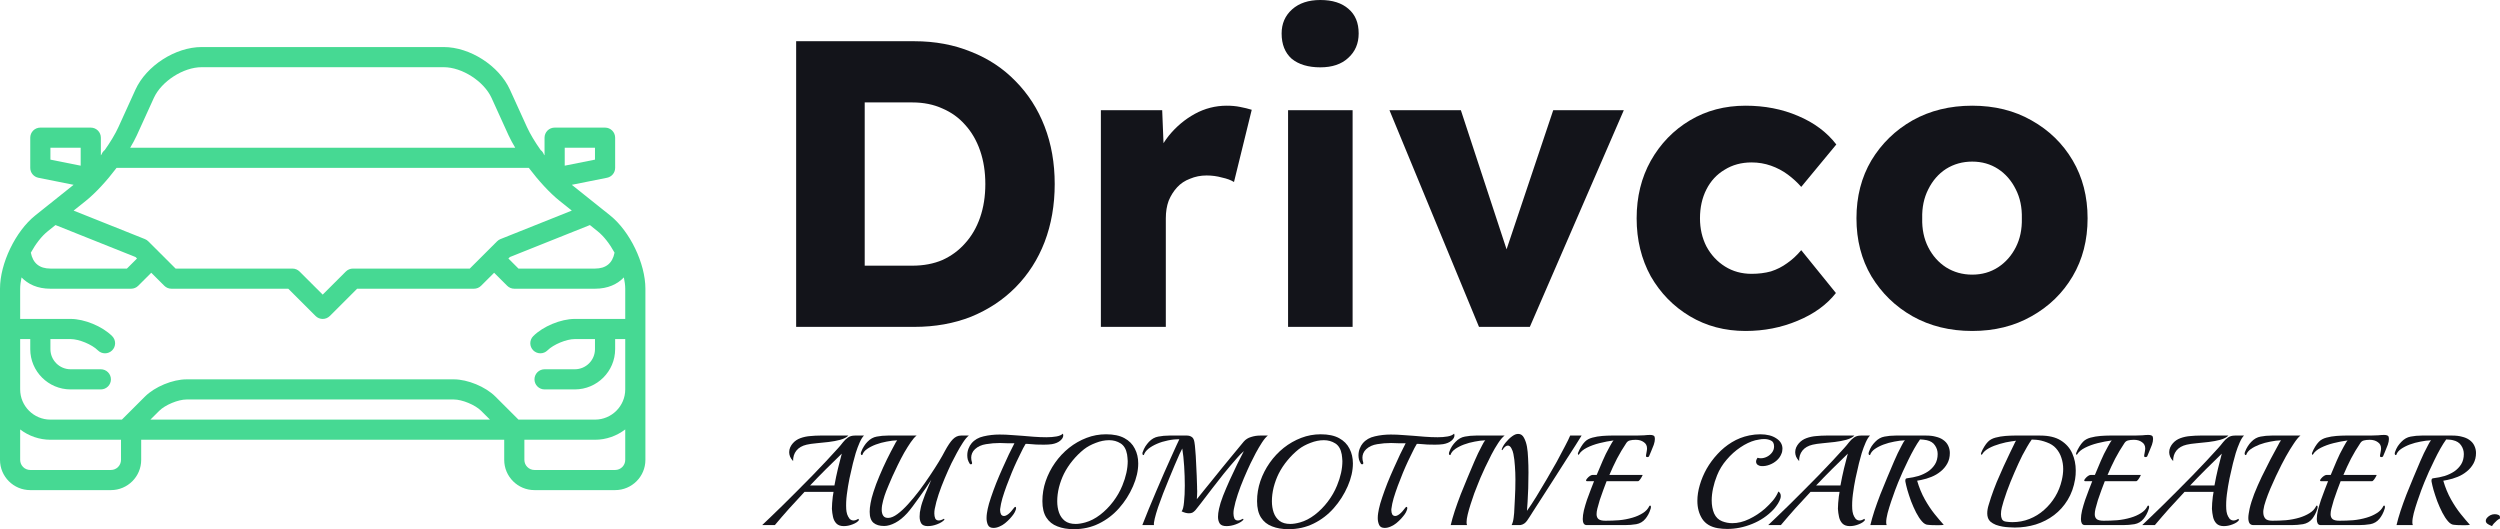
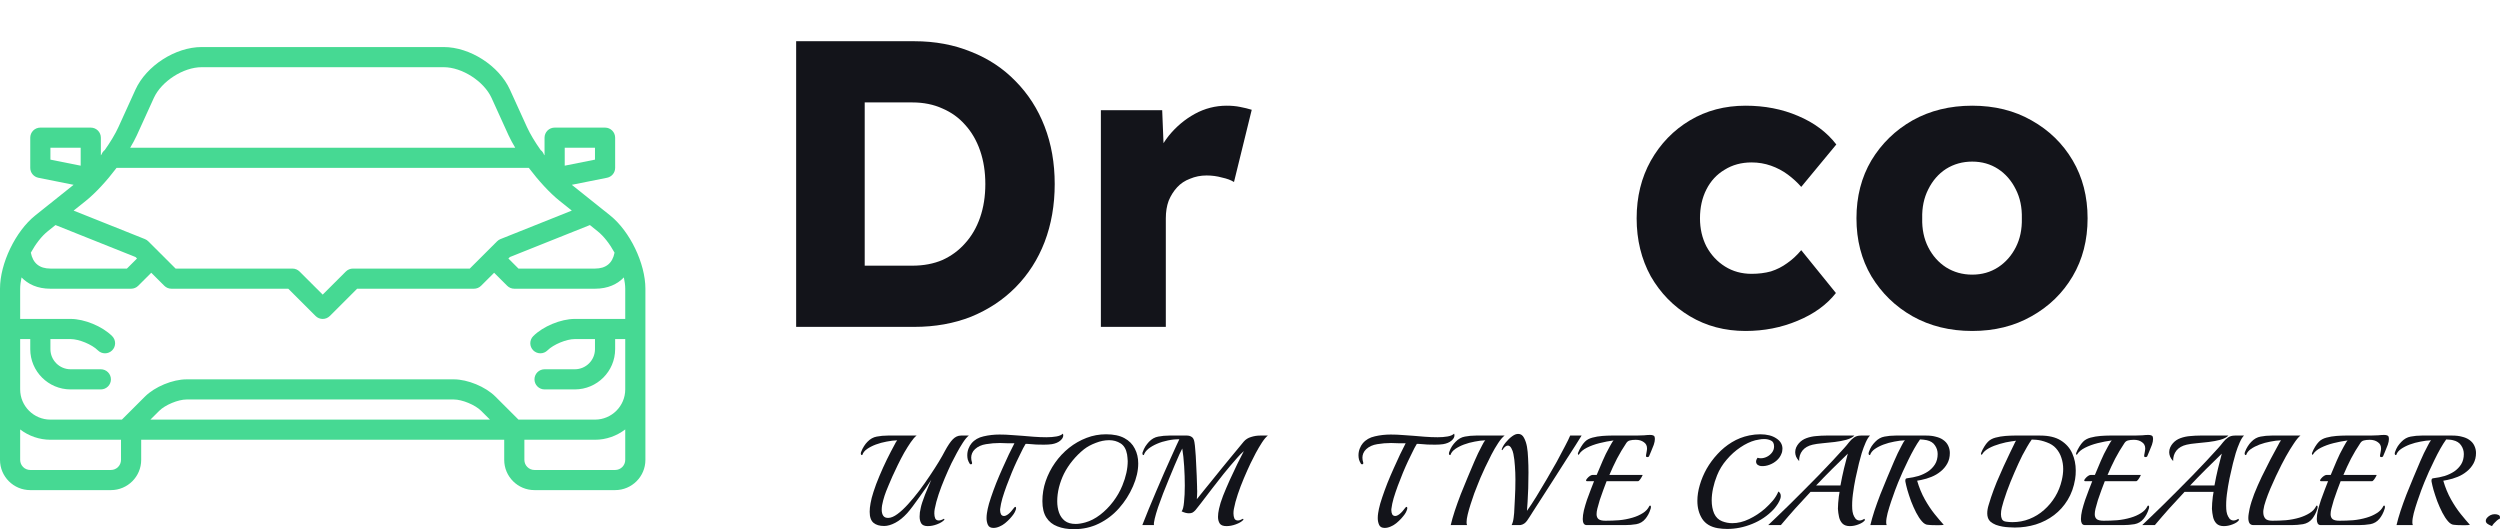
<svg xmlns="http://www.w3.org/2000/svg" width="137" height="29" viewBox="0 0 137 29" fill="none">
  <path d="M43.629 17.913V2.259H50.105C51.24 2.259 52.279 2.453 53.222 2.84C54.165 3.213 54.976 3.75 55.654 4.45C56.346 5.151 56.877 5.978 57.245 6.933C57.614 7.887 57.798 8.938 57.798 10.086C57.798 11.234 57.614 12.292 57.245 13.261C56.877 14.216 56.346 15.043 55.654 15.744C54.976 16.43 54.165 16.966 53.222 17.354C52.279 17.727 51.24 17.913 50.105 17.913H43.629ZM47.386 15.319L46.878 14.559H49.995C50.614 14.559 51.166 14.454 51.653 14.245C52.139 14.022 52.552 13.716 52.891 13.329C53.244 12.941 53.517 12.471 53.709 11.92C53.9 11.368 53.996 10.757 53.996 10.086C53.996 9.415 53.9 8.804 53.709 8.252C53.517 7.7 53.244 7.231 52.891 6.843C52.552 6.456 52.139 6.157 51.653 5.949C51.166 5.725 50.614 5.613 49.995 5.613H46.812L47.386 4.898V15.319Z" fill="#13141A" />
  <path d="M60.328 17.913V6.038H63.688L63.843 9.907L63.179 9.169C63.356 8.528 63.644 7.954 64.042 7.447C64.454 6.94 64.933 6.538 65.478 6.239C66.024 5.941 66.606 5.792 67.225 5.792C67.49 5.792 67.733 5.814 67.954 5.859C68.19 5.904 68.404 5.956 68.595 6.016L67.623 9.974C67.46 9.87 67.239 9.788 66.959 9.728C66.694 9.653 66.414 9.616 66.119 9.616C65.795 9.616 65.493 9.676 65.213 9.795C64.933 9.899 64.697 10.056 64.506 10.265C64.314 10.473 64.159 10.719 64.042 11.003C63.938 11.286 63.887 11.607 63.887 11.964V17.913H60.328Z" fill="#13141A" />
-   <path d="M70.586 17.913V6.038H74.123V17.913H70.586ZM72.355 3.69C71.692 3.69 71.168 3.533 70.785 3.22C70.417 2.892 70.233 2.43 70.233 1.834C70.233 1.297 70.424 0.857 70.807 0.514C71.191 0.171 71.706 0 72.355 0C73.018 0 73.534 0.164 73.902 0.492C74.27 0.805 74.455 1.252 74.455 1.834C74.455 2.385 74.263 2.833 73.88 3.176C73.512 3.518 73.003 3.69 72.355 3.69Z" fill="#13141A" />
-   <path d="M81.049 17.913L76.142 6.038H80.055L82.972 14.916L82.11 15.006L85.117 6.038H88.985L83.835 17.913H81.049Z" fill="#13141A" />
  <path d="M95.657 18.137C94.522 18.137 93.505 17.868 92.606 17.331C91.707 16.795 90.993 16.064 90.462 15.14C89.946 14.201 89.688 13.142 89.688 11.964C89.688 10.787 89.946 9.735 90.462 8.811C90.993 7.872 91.707 7.134 92.606 6.597C93.505 6.06 94.522 5.792 95.657 5.792C96.703 5.792 97.661 5.978 98.53 6.351C99.415 6.724 100.114 7.246 100.63 7.917L98.707 10.242C98.501 10.004 98.258 9.78 97.978 9.571C97.698 9.363 97.388 9.199 97.049 9.079C96.71 8.96 96.357 8.901 95.988 8.901C95.428 8.901 94.935 9.035 94.507 9.303C94.08 9.557 93.748 9.914 93.513 10.377C93.277 10.839 93.159 11.368 93.159 11.964C93.159 12.531 93.277 13.045 93.513 13.507C93.763 13.97 94.102 14.335 94.529 14.603C94.957 14.872 95.443 15.006 95.988 15.006C96.371 15.006 96.725 14.961 97.049 14.872C97.374 14.767 97.668 14.618 97.933 14.424C98.213 14.23 98.471 13.992 98.707 13.709L100.608 16.057C100.107 16.698 99.407 17.205 98.508 17.578C97.624 17.95 96.674 18.137 95.657 18.137Z" fill="#13141A" />
  <path d="M108.078 18.137C106.855 18.137 105.764 17.868 104.806 17.331C103.863 16.795 103.112 16.064 102.552 15.14C102.006 14.216 101.734 13.157 101.734 11.964C101.734 10.772 102.006 9.713 102.552 8.789C103.112 7.864 103.863 7.134 104.806 6.597C105.764 6.06 106.855 5.792 108.078 5.792C109.301 5.792 110.384 6.06 111.327 6.597C112.285 7.134 113.037 7.864 113.582 8.789C114.127 9.713 114.4 10.772 114.4 11.964C114.4 13.157 114.127 14.216 113.582 15.14C113.037 16.064 112.285 16.795 111.327 17.331C110.384 17.868 109.301 18.137 108.078 18.137ZM108.078 15.05C108.608 15.05 109.08 14.916 109.493 14.648C109.905 14.38 110.229 14.014 110.465 13.552C110.701 13.09 110.811 12.561 110.797 11.964C110.811 11.368 110.701 10.839 110.465 10.377C110.229 9.899 109.905 9.527 109.493 9.258C109.08 8.99 108.608 8.856 108.078 8.856C107.547 8.856 107.068 8.99 106.641 9.258C106.228 9.527 105.904 9.899 105.668 10.377C105.433 10.839 105.322 11.368 105.337 11.964C105.322 12.561 105.433 13.09 105.668 13.552C105.904 14.014 106.228 14.38 106.641 14.648C107.068 14.916 107.547 15.05 108.078 15.05Z" fill="#13141A" />
-   <path d="M46.241 28.831C46.065 28.831 45.931 28.784 45.838 28.691C45.745 28.597 45.683 28.477 45.65 28.332C45.618 28.187 45.597 28.037 45.588 27.883C45.588 27.793 45.593 27.688 45.602 27.566C45.611 27.444 45.623 27.327 45.636 27.215C45.655 27.098 45.669 27.011 45.678 26.955H44.087C43.791 27.269 43.508 27.576 43.24 27.875C42.976 28.171 42.716 28.471 42.462 28.775H41.767C41.887 28.663 42.045 28.513 42.239 28.325C42.438 28.133 42.663 27.915 42.913 27.672C43.163 27.428 43.423 27.17 43.691 26.898C43.965 26.622 44.238 26.346 44.511 26.069C44.784 25.788 45.041 25.519 45.282 25.261C45.528 24.998 45.745 24.762 45.935 24.551C46.028 24.448 46.114 24.345 46.192 24.242C46.276 24.134 46.368 24.045 46.47 23.975C46.572 23.904 46.697 23.869 46.845 23.869H47.346C47.267 23.944 47.188 24.071 47.109 24.249C47.031 24.427 46.959 24.619 46.894 24.825C46.834 25.031 46.783 25.219 46.741 25.387C46.681 25.64 46.618 25.915 46.553 26.21C46.493 26.505 46.445 26.798 46.408 27.088C46.37 27.379 46.359 27.648 46.373 27.896C46.377 27.985 46.394 28.079 46.422 28.178C46.454 28.271 46.498 28.353 46.553 28.424C46.614 28.489 46.688 28.522 46.776 28.522C46.855 28.522 46.94 28.492 47.033 28.431L47.075 28.494C47.014 28.588 46.898 28.667 46.727 28.733C46.56 28.799 46.398 28.831 46.241 28.831ZM43.462 25.268C43.388 25.188 43.332 25.106 43.295 25.022C43.263 24.938 43.247 24.858 43.247 24.783C43.247 24.689 43.265 24.6 43.302 24.516C43.344 24.427 43.392 24.352 43.448 24.291C43.559 24.164 43.698 24.071 43.865 24.01C44.032 23.949 44.208 23.911 44.393 23.897C44.583 23.879 44.763 23.869 44.935 23.869H46.491C46.394 23.968 46.245 24.045 46.046 24.101C45.852 24.153 45.639 24.192 45.407 24.221C45.176 24.244 44.951 24.267 44.733 24.291C44.52 24.31 44.344 24.335 44.205 24.368C43.96 24.424 43.772 24.532 43.643 24.692C43.517 24.851 43.457 25.043 43.462 25.268ZM44.393 26.603H45.727C45.782 26.294 45.847 25.985 45.921 25.675C46 25.366 46.069 25.095 46.13 24.86C45.847 25.132 45.558 25.416 45.261 25.711C44.969 26.001 44.68 26.299 44.393 26.603Z" fill="#13141A" />
  <path d="M50.84 28.831C50.669 28.831 50.55 28.782 50.486 28.684C50.425 28.581 50.395 28.456 50.395 28.311C50.395 28.236 50.4 28.159 50.409 28.079C50.423 27.995 50.439 27.911 50.458 27.826C50.472 27.751 50.499 27.651 50.541 27.524C50.587 27.393 50.639 27.252 50.694 27.102C50.754 26.952 50.815 26.807 50.875 26.666C50.935 26.521 50.988 26.397 51.034 26.294C50.96 26.411 50.865 26.554 50.75 26.723C50.639 26.887 50.518 27.058 50.388 27.236C50.263 27.414 50.141 27.583 50.02 27.742C49.904 27.896 49.803 28.023 49.715 28.121C49.501 28.356 49.284 28.531 49.061 28.649C48.839 28.766 48.635 28.824 48.45 28.824C48.2 28.824 48.005 28.766 47.867 28.649C47.728 28.531 47.658 28.33 47.658 28.044C47.658 27.908 47.674 27.751 47.707 27.573C47.739 27.39 47.792 27.184 47.867 26.955C47.955 26.678 48.063 26.388 48.193 26.083C48.323 25.774 48.459 25.472 48.603 25.177C48.751 24.877 48.895 24.6 49.034 24.347C49.043 24.328 49.061 24.293 49.089 24.242C49.122 24.19 49.147 24.153 49.166 24.129C48.985 24.134 48.791 24.157 48.582 24.2C48.378 24.237 48.181 24.291 47.992 24.361C47.806 24.431 47.647 24.514 47.512 24.607C47.383 24.701 47.299 24.804 47.262 24.916C47.258 24.93 47.248 24.938 47.234 24.938C47.193 24.938 47.172 24.905 47.172 24.839C47.172 24.825 47.176 24.804 47.186 24.776C47.232 24.654 47.285 24.546 47.346 24.453C47.406 24.359 47.468 24.279 47.533 24.214C47.686 24.054 47.857 23.958 48.047 23.925C48.237 23.888 48.438 23.869 48.651 23.869H50.229C50.131 23.944 50.025 24.066 49.909 24.235C49.793 24.403 49.673 24.596 49.548 24.811C49.427 25.027 49.312 25.249 49.2 25.479C49.089 25.704 48.99 25.915 48.902 26.111C48.818 26.303 48.751 26.46 48.7 26.582C48.672 26.652 48.626 26.765 48.561 26.92C48.501 27.074 48.445 27.245 48.395 27.433C48.344 27.615 48.318 27.784 48.318 27.939C48.318 28.07 48.346 28.178 48.401 28.262C48.457 28.346 48.552 28.386 48.686 28.381C48.83 28.377 48.994 28.306 49.179 28.171C49.365 28.035 49.559 27.854 49.763 27.629C49.967 27.404 50.171 27.159 50.374 26.892C50.578 26.62 50.77 26.348 50.951 26.076C51.136 25.8 51.301 25.544 51.444 25.31C51.588 25.071 51.699 24.874 51.778 24.72C51.94 24.42 52.086 24.204 52.215 24.073C52.35 23.937 52.498 23.869 52.66 23.869H53.091C52.994 23.944 52.887 24.071 52.771 24.249C52.656 24.427 52.542 24.619 52.431 24.825C52.32 25.031 52.222 25.219 52.139 25.387C52.019 25.64 51.896 25.915 51.771 26.21C51.646 26.505 51.535 26.798 51.437 27.088C51.34 27.379 51.268 27.648 51.222 27.896C51.208 27.971 51.201 28.051 51.201 28.136C51.201 28.239 51.217 28.33 51.25 28.41C51.287 28.485 51.352 28.522 51.444 28.522C51.523 28.522 51.616 28.492 51.722 28.431H51.729C51.738 28.431 51.745 28.44 51.75 28.459C51.755 28.473 51.752 28.485 51.743 28.494C51.655 28.588 51.523 28.667 51.347 28.733C51.171 28.799 51.002 28.831 50.84 28.831Z" fill="#13141A" />
  <path d="M54.445 28.93C54.292 28.93 54.19 28.876 54.139 28.768C54.088 28.656 54.063 28.531 54.063 28.395C54.063 28.302 54.07 28.21 54.084 28.121C54.097 28.028 54.111 27.95 54.125 27.89C54.162 27.711 54.222 27.501 54.306 27.257C54.389 27.009 54.484 26.748 54.591 26.477C54.702 26.2 54.818 25.929 54.938 25.662C55.058 25.39 55.174 25.137 55.285 24.902C55.401 24.663 55.503 24.46 55.591 24.291C55.484 24.296 55.362 24.296 55.223 24.291C55.084 24.282 54.94 24.277 54.792 24.277C54.537 24.277 54.285 24.298 54.035 24.34C53.789 24.378 53.588 24.469 53.43 24.614C53.356 24.684 53.303 24.759 53.271 24.839C53.238 24.919 53.222 24.998 53.222 25.078C53.222 25.167 53.236 25.254 53.264 25.338C53.268 25.348 53.271 25.359 53.271 25.373C53.271 25.42 53.248 25.444 53.201 25.444C53.173 25.444 53.153 25.432 53.139 25.409C53.092 25.334 53.058 25.259 53.034 25.183C53.016 25.104 53.007 25.027 53.007 24.952C53.007 24.82 53.03 24.696 53.076 24.579C53.122 24.462 53.178 24.366 53.243 24.291C53.405 24.099 53.625 23.972 53.903 23.911C54.181 23.846 54.47 23.813 54.771 23.813C55.003 23.813 55.227 23.822 55.445 23.841C55.667 23.86 55.864 23.874 56.036 23.883C56.198 23.893 56.399 23.909 56.64 23.933C56.881 23.951 57.115 23.961 57.342 23.961C57.545 23.961 57.728 23.947 57.891 23.918C58.053 23.89 58.171 23.839 58.245 23.764C58.259 23.792 58.266 23.825 58.266 23.862C58.266 23.961 58.21 24.057 58.099 24.15C57.988 24.244 57.837 24.307 57.647 24.34C57.587 24.349 57.518 24.357 57.439 24.361C57.365 24.366 57.286 24.368 57.203 24.368C57.064 24.368 56.925 24.366 56.786 24.361C56.647 24.352 56.524 24.343 56.418 24.333C56.311 24.324 56.239 24.321 56.202 24.326C56.175 24.368 56.131 24.446 56.07 24.558C56.015 24.671 55.955 24.792 55.89 24.924C55.825 25.055 55.767 25.174 55.716 25.282C55.628 25.469 55.535 25.68 55.438 25.915C55.341 26.149 55.248 26.385 55.16 26.624C55.072 26.863 54.996 27.091 54.931 27.306C54.871 27.522 54.831 27.707 54.813 27.861C54.808 27.875 54.806 27.892 54.806 27.911C54.806 27.925 54.806 27.939 54.806 27.953C54.806 28.042 54.822 28.119 54.855 28.185C54.892 28.246 54.947 28.276 55.021 28.276C55.086 28.276 55.165 28.241 55.258 28.171C55.35 28.1 55.457 27.983 55.577 27.819C55.6 27.791 55.621 27.777 55.64 27.777C55.667 27.777 55.681 27.8 55.681 27.847C55.681 27.88 55.67 27.925 55.647 27.981C55.628 28.037 55.593 28.103 55.542 28.178C55.501 28.239 55.434 28.321 55.341 28.424C55.248 28.522 55.158 28.606 55.07 28.677C54.991 28.742 54.894 28.801 54.778 28.852C54.662 28.904 54.551 28.93 54.445 28.93Z" fill="#13141A" />
  <path d="M58.846 29C58.503 29 58.202 28.948 57.943 28.845C57.684 28.747 57.482 28.585 57.339 28.36C57.195 28.136 57.123 27.836 57.123 27.461C57.123 27.086 57.183 26.72 57.304 26.364C57.429 26.003 57.6 25.669 57.818 25.359C58.035 25.05 58.29 24.778 58.582 24.544C58.878 24.31 59.198 24.127 59.541 23.996C59.883 23.864 60.24 23.799 60.611 23.799C61.023 23.799 61.359 23.869 61.618 24.01C61.877 24.15 62.067 24.343 62.188 24.586C62.313 24.825 62.375 25.095 62.375 25.394C62.375 25.793 62.28 26.21 62.09 26.645C61.896 27.091 61.641 27.491 61.326 27.847C61.011 28.203 60.643 28.485 60.222 28.691C59.805 28.897 59.346 29 58.846 29ZM59.478 28.628C59.752 28.552 60.02 28.414 60.284 28.213C60.548 28.011 60.787 27.77 61 27.489C61.213 27.208 61.382 26.913 61.507 26.603C61.701 26.13 61.799 25.685 61.799 25.268C61.799 25.202 61.794 25.139 61.785 25.078C61.78 25.017 61.773 24.959 61.764 24.902C61.713 24.617 61.595 24.415 61.41 24.298C61.224 24.181 61.016 24.122 60.784 24.122C60.543 24.122 60.298 24.171 60.048 24.27C59.798 24.364 59.582 24.481 59.402 24.621C59.179 24.799 58.973 25.003 58.783 25.233C58.594 25.462 58.434 25.706 58.304 25.964C58.193 26.189 58.103 26.435 58.033 26.702C57.968 26.964 57.936 27.219 57.936 27.468C57.936 27.693 57.968 27.899 58.033 28.086C58.098 28.274 58.205 28.426 58.353 28.543C58.501 28.656 58.698 28.712 58.943 28.712C59.101 28.712 59.279 28.684 59.478 28.628Z" fill="#13141A" />
  <path d="M67.212 28.831C67.031 28.831 66.909 28.784 66.844 28.691C66.779 28.592 66.747 28.471 66.747 28.325C66.747 28.194 66.765 28.047 66.802 27.883C66.844 27.681 66.918 27.442 67.025 27.166C67.136 26.889 67.258 26.601 67.393 26.301C67.532 25.997 67.668 25.706 67.803 25.43C67.942 25.153 68.062 24.916 68.164 24.72C68.104 24.776 68.041 24.834 67.976 24.895C67.916 24.956 67.854 25.024 67.789 25.099C67.52 25.404 67.275 25.694 67.052 25.971C66.835 26.242 66.624 26.512 66.42 26.779C66.221 27.041 66.015 27.311 65.802 27.587C65.686 27.742 65.594 27.859 65.524 27.939C65.459 28.014 65.399 28.065 65.343 28.093C65.292 28.117 65.228 28.128 65.149 28.128C65.033 28.128 64.901 28.093 64.753 28.023C64.818 27.943 64.862 27.772 64.885 27.51C64.913 27.248 64.927 26.948 64.927 26.61C64.927 26.268 64.915 25.915 64.892 25.549C64.869 25.183 64.834 24.86 64.788 24.579C64.76 24.626 64.709 24.729 64.635 24.888C64.565 25.048 64.48 25.244 64.378 25.479C64.28 25.708 64.176 25.959 64.065 26.231C63.954 26.498 63.845 26.767 63.739 27.039C63.637 27.306 63.544 27.559 63.461 27.798C63.382 28.037 63.322 28.243 63.28 28.417C63.238 28.59 63.224 28.709 63.238 28.775H62.599C62.701 28.513 62.817 28.222 62.947 27.904C63.081 27.58 63.22 27.25 63.363 26.913C63.507 26.575 63.648 26.247 63.787 25.929C63.931 25.61 64.06 25.319 64.176 25.057C64.297 24.79 64.396 24.57 64.475 24.396C64.554 24.223 64.605 24.115 64.628 24.073C64.424 24.068 64.216 24.089 64.002 24.136C63.789 24.178 63.59 24.239 63.405 24.319C63.22 24.399 63.062 24.49 62.933 24.593C62.808 24.696 62.727 24.804 62.69 24.916C62.685 24.93 62.676 24.938 62.662 24.938C62.625 24.938 62.606 24.907 62.606 24.846C62.606 24.837 62.606 24.827 62.606 24.818C62.611 24.804 62.615 24.79 62.62 24.776C62.662 24.654 62.713 24.546 62.773 24.453C62.838 24.359 62.9 24.279 62.961 24.214C63.113 24.054 63.285 23.958 63.474 23.925C63.664 23.888 63.866 23.869 64.079 23.869H64.753C64.855 23.869 64.954 23.869 65.052 23.869C65.149 23.869 65.234 23.895 65.309 23.947C65.383 23.993 65.431 24.087 65.454 24.228C65.473 24.326 65.489 24.476 65.503 24.677C65.522 24.874 65.536 25.095 65.545 25.338C65.559 25.582 65.57 25.823 65.58 26.062C65.589 26.301 65.596 26.507 65.6 26.681C65.6 26.69 65.6 26.718 65.6 26.765C65.605 26.807 65.607 26.861 65.607 26.927C65.607 26.988 65.605 27.058 65.6 27.137C65.6 27.212 65.596 27.285 65.587 27.355C65.684 27.233 65.804 27.084 65.948 26.905C66.096 26.723 66.256 26.526 66.427 26.315C66.599 26.1 66.772 25.884 66.948 25.669C67.124 25.453 67.293 25.247 67.455 25.05C67.617 24.853 67.759 24.682 67.879 24.537C68.004 24.387 68.097 24.274 68.157 24.2C68.263 24.078 68.398 23.993 68.56 23.947C68.722 23.895 68.884 23.869 69.046 23.869H69.477C69.38 23.944 69.273 24.071 69.157 24.249C69.042 24.427 68.928 24.619 68.817 24.825C68.71 25.031 68.615 25.219 68.532 25.387C68.412 25.64 68.289 25.915 68.164 26.21C68.039 26.505 67.928 26.798 67.831 27.088C67.733 27.379 67.661 27.648 67.615 27.896C67.601 27.971 67.594 28.051 67.594 28.136C67.594 28.239 67.611 28.33 67.643 28.41C67.68 28.485 67.745 28.522 67.837 28.522C67.912 28.522 68.002 28.492 68.108 28.431H68.115C68.125 28.431 68.132 28.44 68.136 28.459C68.141 28.473 68.138 28.485 68.129 28.494C68.041 28.588 67.907 28.667 67.726 28.733C67.546 28.799 67.374 28.831 67.212 28.831Z" fill="#13141A" />
-   <path d="M70.61 29C70.267 29 69.966 28.948 69.707 28.845C69.448 28.747 69.246 28.585 69.103 28.36C68.959 28.136 68.887 27.836 68.887 27.461C68.887 27.086 68.948 26.72 69.068 26.364C69.193 26.003 69.364 25.669 69.582 25.359C69.8 25.05 70.054 24.778 70.346 24.544C70.643 24.31 70.962 24.127 71.305 23.996C71.648 23.864 72.004 23.799 72.375 23.799C72.787 23.799 73.123 23.869 73.382 24.01C73.641 24.15 73.831 24.343 73.952 24.586C74.077 24.825 74.139 25.095 74.139 25.394C74.139 25.793 74.044 26.21 73.855 26.645C73.66 27.091 73.405 27.491 73.09 27.847C72.775 28.203 72.407 28.485 71.986 28.691C71.569 28.897 71.11 29 70.61 29ZM71.242 28.628C71.516 28.552 71.784 28.414 72.048 28.213C72.312 28.011 72.551 27.77 72.764 27.489C72.977 27.208 73.146 26.913 73.271 26.603C73.466 26.13 73.563 25.685 73.563 25.268C73.563 25.202 73.558 25.139 73.549 25.078C73.544 25.017 73.537 24.959 73.528 24.902C73.477 24.617 73.359 24.415 73.174 24.298C72.988 24.181 72.78 24.122 72.548 24.122C72.308 24.122 72.062 24.171 71.812 24.27C71.562 24.364 71.347 24.481 71.166 24.621C70.944 24.799 70.737 25.003 70.548 25.233C70.358 25.462 70.198 25.706 70.068 25.964C69.957 26.189 69.867 26.435 69.797 26.702C69.733 26.964 69.7 27.219 69.7 27.468C69.7 27.693 69.733 27.899 69.797 28.086C69.862 28.274 69.969 28.426 70.117 28.543C70.265 28.656 70.462 28.712 70.707 28.712C70.865 28.712 71.043 28.684 71.242 28.628Z" fill="#13141A" />
  <path d="M75.883 28.93C75.731 28.93 75.629 28.876 75.578 28.768C75.527 28.656 75.501 28.531 75.501 28.395C75.501 28.302 75.508 28.21 75.522 28.121C75.536 28.028 75.55 27.95 75.564 27.89C75.601 27.711 75.661 27.501 75.745 27.257C75.828 27.009 75.923 26.748 76.029 26.477C76.141 26.2 76.256 25.929 76.377 25.662C76.497 25.39 76.613 25.137 76.724 24.902C76.84 24.663 76.942 24.46 77.03 24.291C76.923 24.296 76.8 24.296 76.662 24.291C76.523 24.282 76.379 24.277 76.231 24.277C75.976 24.277 75.724 24.298 75.474 24.34C75.228 24.378 75.027 24.469 74.869 24.614C74.795 24.684 74.742 24.759 74.709 24.839C74.677 24.919 74.661 24.998 74.661 25.078C74.661 25.167 74.675 25.254 74.702 25.338C74.707 25.348 74.709 25.359 74.709 25.373C74.709 25.42 74.686 25.444 74.64 25.444C74.612 25.444 74.591 25.432 74.577 25.409C74.531 25.334 74.496 25.259 74.473 25.183C74.455 25.104 74.445 25.027 74.445 24.952C74.445 24.82 74.469 24.696 74.515 24.579C74.561 24.462 74.617 24.366 74.682 24.291C74.844 24.099 75.064 23.972 75.342 23.911C75.619 23.846 75.909 23.813 76.21 23.813C76.442 23.813 76.666 23.822 76.884 23.841C77.106 23.86 77.303 23.874 77.474 23.883C77.636 23.893 77.838 23.909 78.079 23.933C78.32 23.951 78.553 23.961 78.78 23.961C78.984 23.961 79.167 23.947 79.329 23.918C79.491 23.89 79.609 23.839 79.684 23.764C79.698 23.792 79.704 23.825 79.704 23.862C79.704 23.961 79.649 24.057 79.538 24.15C79.427 24.244 79.276 24.307 79.086 24.34C79.026 24.349 78.956 24.357 78.878 24.361C78.804 24.366 78.725 24.368 78.641 24.368C78.502 24.368 78.364 24.366 78.225 24.361C78.086 24.352 77.963 24.343 77.856 24.333C77.75 24.324 77.678 24.321 77.641 24.326C77.613 24.368 77.569 24.446 77.509 24.558C77.454 24.671 77.393 24.792 77.329 24.924C77.264 25.055 77.206 25.174 77.155 25.282C77.067 25.469 76.974 25.68 76.877 25.915C76.78 26.149 76.687 26.385 76.599 26.624C76.511 26.863 76.435 27.091 76.37 27.306C76.309 27.522 76.27 27.707 76.252 27.861C76.247 27.875 76.245 27.892 76.245 27.911C76.245 27.925 76.245 27.939 76.245 27.953C76.245 28.042 76.261 28.119 76.293 28.185C76.33 28.246 76.386 28.276 76.46 28.276C76.525 28.276 76.604 28.241 76.696 28.171C76.789 28.1 76.895 27.983 77.016 27.819C77.039 27.791 77.06 27.777 77.078 27.777C77.106 27.777 77.12 27.8 77.12 27.847C77.12 27.88 77.109 27.925 77.085 27.981C77.067 28.037 77.032 28.103 76.981 28.178C76.939 28.239 76.872 28.321 76.78 28.424C76.687 28.522 76.597 28.606 76.509 28.677C76.43 28.742 76.333 28.801 76.217 28.852C76.101 28.904 75.99 28.93 75.883 28.93Z" fill="#13141A" />
  <path d="M79.499 28.775C79.555 28.541 79.629 28.281 79.722 27.995C79.819 27.704 79.928 27.402 80.048 27.088C80.173 26.774 80.3 26.463 80.43 26.154C80.56 25.844 80.685 25.549 80.805 25.268C80.926 24.982 81.065 24.694 81.222 24.403C81.254 24.347 81.282 24.296 81.305 24.249C81.333 24.202 81.363 24.162 81.396 24.129C81.215 24.134 81.021 24.157 80.812 24.2C80.608 24.237 80.412 24.291 80.222 24.361C80.036 24.431 79.877 24.514 79.742 24.607C79.613 24.701 79.529 24.804 79.492 24.916C79.488 24.93 79.478 24.938 79.464 24.938C79.423 24.938 79.402 24.905 79.402 24.839C79.402 24.825 79.406 24.804 79.416 24.776C79.457 24.654 79.508 24.546 79.569 24.453C79.633 24.359 79.698 24.279 79.763 24.214C79.916 24.054 80.087 23.958 80.277 23.925C80.467 23.888 80.669 23.869 80.882 23.869H82.452C82.341 23.954 82.222 24.092 82.097 24.284C81.972 24.471 81.85 24.682 81.729 24.916C81.609 25.151 81.495 25.38 81.389 25.605C81.287 25.83 81.201 26.02 81.132 26.175C81.099 26.25 81.053 26.364 80.993 26.519C80.933 26.669 80.865 26.84 80.791 27.032C80.722 27.224 80.655 27.423 80.59 27.629C80.525 27.831 80.472 28.018 80.43 28.192C80.388 28.365 80.368 28.508 80.368 28.62C80.368 28.653 80.37 28.684 80.374 28.712C80.384 28.735 80.391 28.756 80.395 28.775H79.499Z" fill="#13141A" />
  <path d="M82.837 28.775C82.892 28.667 82.929 28.531 82.948 28.367C82.971 28.203 82.985 28.03 82.989 27.847C82.999 27.66 83.008 27.48 83.017 27.306C83.026 27.142 83.033 26.974 83.038 26.8C83.043 26.627 83.045 26.451 83.045 26.273C83.045 26.025 83.036 25.781 83.017 25.542C83.003 25.298 82.975 25.076 82.934 24.874C82.915 24.767 82.878 24.663 82.823 24.565C82.772 24.467 82.707 24.417 82.628 24.417C82.586 24.417 82.54 24.436 82.489 24.474C82.443 24.506 82.39 24.57 82.329 24.663C82.325 24.673 82.316 24.671 82.302 24.656C82.292 24.642 82.29 24.631 82.295 24.621C82.332 24.504 82.406 24.378 82.517 24.242C82.628 24.106 82.746 23.993 82.871 23.904C82.936 23.858 82.994 23.825 83.045 23.806C83.1 23.787 83.151 23.778 83.198 23.778C83.337 23.778 83.443 23.851 83.517 23.996C83.591 24.136 83.645 24.296 83.677 24.474C83.71 24.652 83.73 24.867 83.74 25.12C83.754 25.369 83.76 25.629 83.76 25.9C83.76 26.186 83.756 26.47 83.747 26.751C83.737 27.032 83.726 27.283 83.712 27.503C83.698 27.723 83.686 27.887 83.677 27.995C83.835 27.775 84.006 27.515 84.191 27.215C84.376 26.915 84.564 26.601 84.754 26.273C84.948 25.945 85.131 25.626 85.303 25.317C85.474 25.003 85.625 24.72 85.754 24.467C85.889 24.214 85.986 24.015 86.046 23.869H86.671C86.602 23.982 86.491 24.16 86.338 24.403C86.185 24.642 86.007 24.919 85.803 25.233C85.604 25.547 85.393 25.877 85.171 26.224C84.948 26.566 84.733 26.901 84.525 27.229C84.316 27.552 84.131 27.84 83.969 28.093C83.881 28.239 83.788 28.381 83.691 28.522C83.598 28.658 83.483 28.74 83.344 28.768C83.33 28.773 83.309 28.775 83.281 28.775H82.837Z" fill="#13141A" />
  <path d="M86.95 28.775C86.876 28.775 86.821 28.745 86.784 28.684C86.751 28.623 86.735 28.543 86.735 28.445C86.735 28.309 86.756 28.149 86.797 27.967C86.844 27.784 86.899 27.594 86.964 27.398C87.034 27.201 87.103 27.013 87.173 26.835C87.242 26.652 87.302 26.498 87.353 26.371H86.971C86.934 26.371 86.916 26.357 86.916 26.329C86.916 26.301 86.936 26.264 86.978 26.217C87.02 26.165 87.069 26.121 87.124 26.083C87.18 26.046 87.226 26.027 87.263 26.027H87.499C87.615 25.75 87.724 25.493 87.826 25.254C87.928 25.01 88.055 24.753 88.208 24.481C88.245 24.415 88.28 24.354 88.312 24.298C88.344 24.237 88.382 24.183 88.423 24.136C88.173 24.169 87.916 24.218 87.652 24.284C87.393 24.349 87.161 24.434 86.957 24.537C86.754 24.64 86.61 24.762 86.527 24.902C86.522 24.916 86.513 24.924 86.499 24.924C86.49 24.924 86.483 24.914 86.478 24.895C86.469 24.877 86.466 24.855 86.471 24.832C86.517 24.71 86.575 24.593 86.645 24.481C86.714 24.368 86.781 24.279 86.846 24.214C86.948 24.106 87.087 24.029 87.263 23.982C87.439 23.935 87.62 23.904 87.805 23.89C87.995 23.876 88.157 23.869 88.291 23.869H89.667C89.829 23.869 89.972 23.864 90.097 23.855C90.227 23.841 90.336 23.834 90.424 23.834C90.568 23.834 90.651 23.869 90.674 23.939C90.679 23.958 90.681 23.977 90.681 23.996C90.686 24.01 90.688 24.029 90.688 24.052C90.688 24.146 90.667 24.253 90.626 24.375C90.584 24.492 90.537 24.607 90.487 24.72C90.44 24.827 90.403 24.916 90.375 24.987C90.371 25.01 90.357 25.027 90.334 25.036C90.315 25.045 90.297 25.05 90.278 25.05C90.255 25.05 90.234 25.045 90.216 25.036C90.202 25.027 90.197 24.996 90.202 24.945C90.211 24.888 90.222 24.825 90.236 24.755C90.25 24.684 90.257 24.624 90.257 24.572C90.257 24.422 90.197 24.307 90.077 24.228C89.961 24.143 89.815 24.101 89.639 24.101C89.509 24.101 89.403 24.113 89.319 24.136C89.236 24.155 89.169 24.204 89.118 24.284C88.933 24.56 88.764 24.844 88.611 25.134C88.463 25.425 88.324 25.722 88.194 26.027H90.007C90.021 26.027 90.012 26.055 89.979 26.111C89.952 26.168 89.915 26.226 89.868 26.287C89.826 26.343 89.79 26.371 89.757 26.371H88.041C87.99 26.503 87.93 26.662 87.861 26.849C87.791 27.037 87.726 27.222 87.666 27.404C87.61 27.587 87.566 27.744 87.534 27.875C87.506 27.988 87.492 28.089 87.492 28.178C87.492 28.295 87.527 28.384 87.597 28.445C87.671 28.506 87.798 28.536 87.979 28.536C88.229 28.536 88.479 28.527 88.729 28.508C88.979 28.485 89.224 28.438 89.465 28.367C89.674 28.306 89.859 28.224 90.021 28.121C90.188 28.018 90.308 27.89 90.382 27.735C90.392 27.716 90.406 27.707 90.424 27.707C90.456 27.707 90.473 27.733 90.473 27.784C90.473 27.793 90.47 27.805 90.466 27.819C90.466 27.833 90.463 27.85 90.459 27.868C90.422 27.99 90.378 28.098 90.327 28.192C90.276 28.285 90.222 28.365 90.167 28.431C90.037 28.59 89.871 28.688 89.667 28.726C89.463 28.759 89.259 28.775 89.055 28.775H86.95Z" fill="#13141A" />
  <path d="M94.135 28.944C93.746 28.878 93.461 28.707 93.28 28.431C93.104 28.154 93.016 27.826 93.016 27.447C93.016 27.17 93.06 26.882 93.148 26.582C93.236 26.278 93.361 25.98 93.523 25.69C93.69 25.399 93.889 25.13 94.121 24.881C94.352 24.628 94.614 24.413 94.906 24.235C95.198 24.057 95.515 23.933 95.858 23.862C96.066 23.82 96.265 23.799 96.455 23.799C96.826 23.799 97.122 23.874 97.344 24.024C97.567 24.169 97.678 24.357 97.678 24.586C97.678 24.633 97.673 24.68 97.664 24.727C97.659 24.769 97.645 24.816 97.622 24.867C97.571 25.003 97.486 25.125 97.365 25.233C97.249 25.336 97.115 25.416 96.962 25.472C96.814 25.528 96.661 25.551 96.504 25.542C96.43 25.533 96.365 25.507 96.309 25.465C96.258 25.418 96.233 25.362 96.233 25.296C96.233 25.23 96.26 25.16 96.316 25.085C96.367 25.104 96.425 25.113 96.49 25.113C96.606 25.113 96.719 25.085 96.83 25.029C96.941 24.973 97.034 24.895 97.108 24.797C97.182 24.699 97.219 24.588 97.219 24.467C97.219 24.303 97.164 24.195 97.052 24.143C96.941 24.087 96.816 24.059 96.677 24.059C96.585 24.059 96.492 24.068 96.399 24.087C96.311 24.101 96.24 24.115 96.184 24.129C95.92 24.2 95.649 24.328 95.371 24.516C95.098 24.699 94.848 24.924 94.621 25.191C94.394 25.453 94.218 25.741 94.093 26.055C94 26.285 93.928 26.517 93.878 26.751C93.827 26.985 93.801 27.208 93.801 27.419C93.801 27.69 93.845 27.929 93.933 28.136C94.026 28.342 94.172 28.485 94.371 28.564C94.551 28.634 94.737 28.67 94.927 28.67C95.232 28.67 95.54 28.595 95.851 28.445C96.165 28.295 96.455 28.105 96.719 27.875C96.881 27.73 97.027 27.58 97.157 27.426C97.286 27.271 97.386 27.107 97.455 26.934C97.543 26.99 97.587 27.072 97.587 27.18C97.587 27.264 97.562 27.355 97.511 27.454C97.465 27.552 97.409 27.643 97.344 27.728C97.284 27.812 97.231 27.878 97.184 27.925C96.86 28.267 96.471 28.529 96.017 28.712C95.568 28.895 95.112 28.986 94.649 28.986C94.473 28.986 94.301 28.972 94.135 28.944Z" fill="#13141A" />
  <path d="M101.371 28.831C101.195 28.831 101.061 28.784 100.968 28.691C100.875 28.597 100.813 28.477 100.78 28.332C100.748 28.187 100.727 28.037 100.718 27.883C100.718 27.793 100.723 27.688 100.732 27.566C100.741 27.444 100.753 27.327 100.767 27.215C100.785 27.098 100.799 27.011 100.808 26.955H99.217C98.921 27.269 98.638 27.576 98.37 27.875C98.106 28.171 97.846 28.471 97.592 28.775H96.897C97.017 28.663 97.175 28.513 97.369 28.325C97.569 28.133 97.793 27.915 98.043 27.672C98.293 27.428 98.553 27.17 98.821 26.898C99.094 26.622 99.368 26.346 99.641 26.069C99.914 25.788 100.171 25.519 100.412 25.261C100.658 24.998 100.875 24.762 101.065 24.551C101.158 24.448 101.244 24.345 101.322 24.242C101.406 24.134 101.498 24.045 101.6 23.975C101.702 23.904 101.827 23.869 101.975 23.869H102.476C102.397 23.944 102.318 24.071 102.239 24.249C102.161 24.427 102.089 24.619 102.024 24.825C101.964 25.031 101.913 25.219 101.871 25.387C101.811 25.64 101.748 25.915 101.684 26.21C101.623 26.505 101.575 26.798 101.538 27.088C101.501 27.379 101.489 27.648 101.503 27.896C101.508 27.985 101.524 28.079 101.552 28.178C101.584 28.271 101.628 28.353 101.684 28.424C101.744 28.489 101.818 28.522 101.906 28.522C101.985 28.522 102.07 28.492 102.163 28.431L102.205 28.494C102.144 28.588 102.029 28.667 101.857 28.733C101.69 28.799 101.528 28.831 101.371 28.831ZM98.592 25.268C98.518 25.188 98.462 25.106 98.425 25.022C98.393 24.938 98.377 24.858 98.377 24.783C98.377 24.689 98.395 24.6 98.432 24.516C98.474 24.427 98.523 24.352 98.578 24.291C98.689 24.164 98.828 24.071 98.995 24.01C99.162 23.949 99.338 23.911 99.523 23.897C99.713 23.879 99.894 23.869 100.065 23.869H101.621C101.524 23.968 101.376 24.045 101.176 24.101C100.982 24.153 100.769 24.192 100.537 24.221C100.306 24.244 100.081 24.267 99.863 24.291C99.65 24.31 99.474 24.335 99.335 24.368C99.09 24.424 98.902 24.532 98.773 24.692C98.648 24.851 98.587 25.043 98.592 25.268ZM99.523 26.603H100.857C100.912 26.294 100.977 25.985 101.051 25.675C101.13 25.366 101.2 25.095 101.26 24.86C100.977 25.132 100.688 25.416 100.391 25.711C100.1 26.001 99.81 26.299 99.523 26.603Z" fill="#13141A" />
  <path d="M102.495 28.775C102.551 28.541 102.625 28.281 102.717 27.995C102.815 27.704 102.923 27.402 103.044 27.088C103.169 26.774 103.296 26.463 103.426 26.154C103.556 25.844 103.681 25.549 103.801 25.268C103.922 24.982 104.06 24.694 104.218 24.403C104.25 24.347 104.278 24.296 104.301 24.249C104.329 24.202 104.359 24.162 104.392 24.129C104.211 24.134 104.016 24.157 103.808 24.2C103.604 24.237 103.407 24.291 103.218 24.361C103.032 24.431 102.872 24.514 102.738 24.607C102.608 24.701 102.525 24.804 102.488 24.916C102.483 24.93 102.474 24.938 102.46 24.938C102.419 24.938 102.398 24.905 102.398 24.839C102.398 24.825 102.402 24.804 102.412 24.776C102.453 24.654 102.504 24.546 102.564 24.453C102.629 24.359 102.694 24.279 102.759 24.214C102.912 24.054 103.083 23.958 103.273 23.925C103.463 23.888 103.664 23.869 103.878 23.869H105.566C105.76 23.869 105.934 23.89 106.087 23.933C106.24 23.97 106.367 24.024 106.469 24.094C106.603 24.183 106.7 24.293 106.761 24.424C106.821 24.551 106.851 24.684 106.851 24.825C106.851 25.041 106.805 25.233 106.712 25.401C106.619 25.57 106.497 25.715 106.344 25.837C106.196 25.959 106.029 26.057 105.844 26.132C105.658 26.207 105.471 26.264 105.281 26.301L105.059 26.343C105.17 26.723 105.311 27.065 105.482 27.369C105.654 27.674 105.832 27.941 106.017 28.171C106.203 28.4 106.369 28.597 106.517 28.761C106.448 28.775 106.341 28.782 106.198 28.782C106.073 28.782 105.952 28.78 105.837 28.775C105.721 28.766 105.663 28.761 105.663 28.761C105.547 28.761 105.434 28.698 105.323 28.571C105.211 28.445 105.105 28.283 105.003 28.086C104.901 27.885 104.808 27.676 104.725 27.461C104.646 27.241 104.579 27.037 104.524 26.849C104.473 26.662 104.438 26.517 104.419 26.413C104.419 26.399 104.417 26.385 104.412 26.371C104.412 26.357 104.412 26.341 104.412 26.322C104.412 26.294 104.417 26.271 104.426 26.252C104.44 26.228 104.466 26.214 104.503 26.21C104.734 26.182 104.945 26.139 105.135 26.083C105.325 26.022 105.499 25.94 105.656 25.837C105.813 25.729 105.941 25.598 106.038 25.444C106.135 25.284 106.184 25.097 106.184 24.881C106.184 24.708 106.135 24.551 106.038 24.41C105.945 24.265 105.795 24.169 105.587 24.122C105.531 24.108 105.471 24.099 105.406 24.094C105.346 24.089 105.283 24.085 105.218 24.08C105.116 24.221 105.01 24.389 104.899 24.586C104.788 24.783 104.679 24.991 104.572 25.212C104.466 25.427 104.364 25.643 104.267 25.858C104.174 26.069 104.091 26.264 104.016 26.442C103.979 26.54 103.924 26.683 103.85 26.87C103.78 27.058 103.708 27.262 103.634 27.482C103.56 27.702 103.495 27.915 103.44 28.121C103.389 28.323 103.363 28.489 103.363 28.62C103.363 28.691 103.373 28.742 103.391 28.775H102.495Z" fill="#13141A" />
  <path d="M109.749 28.859C109.615 28.836 109.49 28.803 109.374 28.761C109.258 28.714 109.158 28.656 109.075 28.585C109.015 28.529 108.971 28.463 108.943 28.389C108.915 28.309 108.901 28.224 108.901 28.136C108.901 27.985 108.927 27.831 108.978 27.672C109.029 27.508 109.073 27.367 109.11 27.25C109.198 26.988 109.302 26.709 109.422 26.413C109.548 26.118 109.673 25.832 109.798 25.556C109.927 25.28 110.043 25.034 110.145 24.818C110.247 24.602 110.323 24.446 110.374 24.347C110.393 24.31 110.409 24.274 110.423 24.242C110.441 24.209 110.46 24.178 110.478 24.15C110.432 24.155 110.388 24.162 110.346 24.171C110.305 24.176 110.265 24.181 110.228 24.186C110.025 24.214 109.812 24.261 109.589 24.326C109.372 24.387 109.175 24.464 108.999 24.558C108.823 24.652 108.695 24.767 108.617 24.902C108.612 24.916 108.603 24.924 108.589 24.924C108.58 24.924 108.573 24.914 108.568 24.895C108.559 24.877 108.556 24.855 108.561 24.832C108.607 24.71 108.665 24.593 108.735 24.481C108.804 24.368 108.871 24.279 108.936 24.214C109.038 24.106 109.177 24.029 109.353 23.982C109.529 23.935 109.71 23.904 109.895 23.89C110.085 23.876 110.247 23.869 110.381 23.869H111.805C112.273 23.869 112.648 23.958 112.931 24.136C113.218 24.314 113.426 24.549 113.556 24.839C113.686 25.13 113.751 25.444 113.751 25.781C113.751 25.861 113.748 25.94 113.744 26.02C113.739 26.1 113.73 26.179 113.716 26.259C113.646 26.685 113.51 27.065 113.306 27.398C113.107 27.726 112.859 28.002 112.563 28.227C112.266 28.452 111.933 28.623 111.562 28.74C111.196 28.852 110.812 28.909 110.409 28.909C110.302 28.909 110.194 28.904 110.082 28.895C109.971 28.89 109.86 28.878 109.749 28.859ZM109.923 28.585C109.983 28.59 110.043 28.597 110.103 28.606C110.164 28.611 110.224 28.613 110.284 28.613C110.613 28.613 110.923 28.555 111.215 28.438C111.511 28.321 111.778 28.157 112.014 27.946C112.255 27.735 112.458 27.491 112.625 27.215C112.792 26.938 112.912 26.638 112.986 26.315C113.037 26.1 113.063 25.893 113.063 25.697C113.063 25.486 113.03 25.284 112.966 25.092C112.905 24.895 112.806 24.72 112.667 24.565C112.542 24.424 112.375 24.317 112.167 24.242C111.958 24.162 111.766 24.115 111.59 24.101C111.548 24.096 111.507 24.094 111.465 24.094C111.423 24.089 111.382 24.087 111.34 24.087C111.257 24.2 111.171 24.333 111.083 24.488C110.995 24.638 110.909 24.792 110.826 24.952C110.747 25.111 110.678 25.256 110.617 25.387C110.46 25.729 110.312 26.072 110.173 26.413C110.034 26.756 109.909 27.105 109.798 27.461C109.765 27.564 109.733 27.681 109.7 27.812C109.668 27.943 109.652 28.065 109.652 28.178C109.652 28.281 109.67 28.372 109.707 28.452C109.749 28.527 109.821 28.571 109.923 28.585Z" fill="#13141A" />
  <path d="M114.251 28.775C114.177 28.775 114.121 28.745 114.084 28.684C114.052 28.623 114.035 28.543 114.035 28.445C114.035 28.309 114.056 28.149 114.098 27.967C114.144 27.784 114.2 27.594 114.265 27.398C114.334 27.201 114.404 27.013 114.473 26.835C114.543 26.652 114.603 26.498 114.654 26.371H114.272C114.235 26.371 114.216 26.357 114.216 26.329C114.216 26.301 114.237 26.264 114.279 26.217C114.32 26.165 114.369 26.121 114.424 26.083C114.48 26.046 114.526 26.027 114.563 26.027H114.8C114.915 25.75 115.024 25.493 115.126 25.254C115.228 25.01 115.355 24.753 115.508 24.481C115.545 24.415 115.58 24.354 115.612 24.298C115.645 24.237 115.682 24.183 115.724 24.136C115.474 24.169 115.216 24.218 114.952 24.284C114.693 24.349 114.462 24.434 114.258 24.537C114.054 24.64 113.91 24.762 113.827 24.902C113.822 24.916 113.813 24.924 113.799 24.924C113.79 24.924 113.783 24.914 113.778 24.895C113.769 24.877 113.767 24.855 113.771 24.832C113.818 24.71 113.876 24.593 113.945 24.481C114.015 24.368 114.082 24.279 114.147 24.214C114.248 24.106 114.387 24.029 114.563 23.982C114.739 23.935 114.92 23.904 115.105 23.89C115.295 23.876 115.457 23.869 115.592 23.869H116.967C117.129 23.869 117.273 23.864 117.398 23.855C117.528 23.841 117.636 23.834 117.724 23.834C117.868 23.834 117.951 23.869 117.975 23.939C117.979 23.958 117.981 23.977 117.981 23.996C117.986 24.01 117.988 24.029 117.988 24.052C117.988 24.146 117.968 24.253 117.926 24.375C117.884 24.492 117.838 24.607 117.787 24.72C117.741 24.827 117.704 24.916 117.676 24.987C117.671 25.01 117.657 25.027 117.634 25.036C117.616 25.045 117.597 25.05 117.579 25.05C117.555 25.05 117.535 25.045 117.516 25.036C117.502 25.027 117.497 24.996 117.502 24.945C117.511 24.888 117.523 24.825 117.537 24.755C117.551 24.684 117.558 24.624 117.558 24.572C117.558 24.422 117.497 24.307 117.377 24.228C117.261 24.143 117.115 24.101 116.939 24.101C116.81 24.101 116.703 24.113 116.62 24.136C116.536 24.155 116.469 24.204 116.418 24.284C116.233 24.56 116.064 24.844 115.911 25.134C115.763 25.425 115.624 25.722 115.494 26.027H117.308C117.321 26.027 117.312 26.055 117.28 26.111C117.252 26.168 117.215 26.226 117.169 26.287C117.127 26.343 117.09 26.371 117.057 26.371H115.342C115.291 26.503 115.23 26.662 115.161 26.849C115.091 27.037 115.027 27.222 114.966 27.404C114.911 27.587 114.867 27.744 114.834 27.875C114.807 27.988 114.793 28.089 114.793 28.178C114.793 28.295 114.827 28.384 114.897 28.445C114.971 28.506 115.098 28.536 115.279 28.536C115.529 28.536 115.779 28.527 116.029 28.508C116.279 28.485 116.525 28.438 116.766 28.367C116.974 28.306 117.159 28.224 117.321 28.121C117.488 28.018 117.609 27.89 117.683 27.735C117.692 27.716 117.706 27.707 117.724 27.707C117.757 27.707 117.773 27.733 117.773 27.784C117.773 27.793 117.771 27.805 117.766 27.819C117.766 27.833 117.764 27.85 117.759 27.868C117.722 27.99 117.678 28.098 117.627 28.192C117.576 28.285 117.523 28.365 117.467 28.431C117.338 28.59 117.171 28.688 116.967 28.726C116.763 28.759 116.56 28.775 116.356 28.775H114.251Z" fill="#13141A" />
  <path d="M121.867 28.831C121.691 28.831 121.556 28.784 121.464 28.691C121.371 28.597 121.309 28.477 121.276 28.332C121.244 28.187 121.223 28.037 121.214 27.883C121.214 27.793 121.218 27.688 121.227 27.566C121.237 27.444 121.248 27.327 121.262 27.215C121.281 27.098 121.295 27.011 121.304 26.955H119.713C119.417 27.269 119.134 27.576 118.865 27.875C118.601 28.171 118.342 28.471 118.087 28.775H117.393C117.513 28.663 117.67 28.513 117.865 28.325C118.064 28.133 118.289 27.915 118.539 27.672C118.789 27.428 119.048 27.17 119.317 26.898C119.59 26.622 119.863 26.346 120.137 26.069C120.41 25.788 120.667 25.519 120.908 25.261C121.153 24.998 121.371 24.762 121.561 24.551C121.654 24.448 121.739 24.345 121.818 24.242C121.901 24.134 121.994 24.045 122.096 23.975C122.198 23.904 122.323 23.869 122.471 23.869H122.971C122.892 23.944 122.814 24.071 122.735 24.249C122.656 24.427 122.584 24.619 122.52 24.825C122.459 25.031 122.408 25.219 122.367 25.387C122.307 25.64 122.244 25.915 122.179 26.21C122.119 26.505 122.07 26.798 122.033 27.088C121.996 27.379 121.985 27.648 121.999 27.896C122.003 27.985 122.019 28.079 122.047 28.178C122.08 28.271 122.124 28.353 122.179 28.424C122.239 28.489 122.314 28.522 122.402 28.522C122.48 28.522 122.566 28.492 122.659 28.431L122.7 28.494C122.64 28.588 122.524 28.667 122.353 28.733C122.186 28.799 122.024 28.831 121.867 28.831ZM119.088 25.268C119.014 25.188 118.958 25.106 118.921 25.022C118.889 24.938 118.872 24.858 118.872 24.783C118.872 24.689 118.891 24.6 118.928 24.516C118.97 24.427 119.018 24.352 119.074 24.291C119.185 24.164 119.324 24.071 119.491 24.01C119.657 23.949 119.833 23.911 120.019 23.897C120.209 23.879 120.389 23.869 120.561 23.869H122.117C122.019 23.968 121.871 24.045 121.672 24.101C121.478 24.153 121.265 24.192 121.033 24.221C120.801 24.244 120.577 24.267 120.359 24.291C120.146 24.31 119.97 24.335 119.831 24.368C119.586 24.424 119.398 24.532 119.268 24.692C119.143 24.851 119.083 25.043 119.088 25.268ZM120.019 26.603H121.353C121.408 26.294 121.473 25.985 121.547 25.675C121.626 25.366 121.695 25.095 121.755 24.86C121.473 25.132 121.183 25.416 120.887 25.711C120.595 26.001 120.306 26.299 120.019 26.603Z" fill="#13141A" />
  <path d="M123.486 28.775C123.389 28.775 123.317 28.74 123.27 28.67C123.229 28.599 123.208 28.503 123.208 28.381C123.208 28.311 123.215 28.234 123.229 28.149C123.243 28.065 123.259 27.976 123.277 27.883C123.333 27.634 123.419 27.36 123.534 27.06C123.655 26.756 123.792 26.444 123.944 26.125C124.102 25.802 124.259 25.488 124.417 25.183C124.579 24.879 124.729 24.6 124.868 24.347C124.878 24.328 124.896 24.293 124.924 24.242C124.956 24.19 124.982 24.153 125 24.129C124.82 24.134 124.625 24.157 124.417 24.2C124.213 24.237 124.016 24.291 123.826 24.361C123.641 24.431 123.481 24.514 123.347 24.607C123.217 24.701 123.134 24.804 123.097 24.916C123.092 24.93 123.083 24.938 123.069 24.938C123.027 24.938 123.006 24.905 123.006 24.839C123.006 24.825 123.011 24.804 123.02 24.776C123.067 24.654 123.12 24.546 123.18 24.453C123.24 24.359 123.303 24.279 123.368 24.214C123.521 24.054 123.692 23.958 123.882 23.925C124.072 23.888 124.273 23.869 124.486 23.869H126.063C125.961 23.949 125.841 24.094 125.702 24.305C125.563 24.511 125.419 24.745 125.271 25.008C125.206 25.125 125.125 25.277 125.028 25.465C124.931 25.652 124.829 25.861 124.722 26.09C124.616 26.315 124.514 26.542 124.417 26.772C124.32 27.002 124.236 27.219 124.167 27.426C124.097 27.627 124.053 27.8 124.035 27.946C124.03 27.969 124.028 27.993 124.028 28.016C124.028 28.035 124.028 28.056 124.028 28.079C124.028 28.21 124.062 28.321 124.132 28.41C124.201 28.494 124.331 28.536 124.521 28.536C124.766 28.536 125.014 28.527 125.264 28.508C125.519 28.485 125.767 28.438 126.008 28.367C126.211 28.306 126.397 28.224 126.563 28.121C126.73 28.018 126.851 27.89 126.925 27.735C126.934 27.716 126.946 27.707 126.959 27.707C126.992 27.707 127.008 27.733 127.008 27.784C127.008 27.793 127.006 27.805 127.001 27.819C127.001 27.833 126.999 27.85 126.994 27.868C126.957 27.99 126.913 28.098 126.862 28.192C126.811 28.285 126.76 28.365 126.709 28.431C126.58 28.59 126.411 28.688 126.202 28.726C125.998 28.759 125.795 28.775 125.591 28.775H123.486Z" fill="#13141A" />
  <path d="M127.175 28.775C127.101 28.775 127.045 28.745 127.008 28.684C126.976 28.623 126.96 28.543 126.96 28.445C126.96 28.309 126.981 28.149 127.022 27.967C127.069 27.784 127.124 27.594 127.189 27.398C127.258 27.201 127.328 27.013 127.397 26.835C127.467 26.652 127.527 26.498 127.578 26.371H127.196C127.159 26.371 127.14 26.357 127.14 26.329C127.14 26.301 127.161 26.264 127.203 26.217C127.245 26.165 127.293 26.121 127.349 26.083C127.404 26.046 127.451 26.027 127.488 26.027H127.724C127.84 25.75 127.949 25.493 128.05 25.254C128.152 25.01 128.28 24.753 128.433 24.481C128.47 24.415 128.504 24.354 128.537 24.298C128.569 24.237 128.606 24.183 128.648 24.136C128.398 24.169 128.141 24.218 127.877 24.284C127.617 24.349 127.386 24.434 127.182 24.537C126.978 24.64 126.835 24.762 126.751 24.902C126.747 24.916 126.737 24.924 126.724 24.924C126.714 24.924 126.707 24.914 126.703 24.895C126.693 24.877 126.691 24.855 126.696 24.832C126.742 24.71 126.8 24.593 126.869 24.481C126.939 24.368 127.006 24.279 127.071 24.214C127.173 24.106 127.312 24.029 127.488 23.982C127.664 23.935 127.844 23.904 128.03 23.89C128.219 23.876 128.382 23.869 128.516 23.869H129.891C130.054 23.869 130.197 23.864 130.322 23.855C130.452 23.841 130.561 23.834 130.649 23.834C130.792 23.834 130.876 23.869 130.899 23.939C130.903 23.958 130.906 23.977 130.906 23.996C130.91 24.01 130.913 24.029 130.913 24.052C130.913 24.146 130.892 24.253 130.85 24.375C130.808 24.492 130.762 24.607 130.711 24.72C130.665 24.827 130.628 24.916 130.6 24.987C130.595 25.01 130.582 25.027 130.558 25.036C130.54 25.045 130.521 25.05 130.503 25.05C130.48 25.05 130.459 25.045 130.44 25.036C130.426 25.027 130.422 24.996 130.426 24.945C130.436 24.888 130.447 24.825 130.461 24.755C130.475 24.684 130.482 24.624 130.482 24.572C130.482 24.422 130.422 24.307 130.301 24.228C130.186 24.143 130.04 24.101 129.864 24.101C129.734 24.101 129.627 24.113 129.544 24.136C129.461 24.155 129.394 24.204 129.343 24.284C129.157 24.56 128.988 24.844 128.835 25.134C128.687 25.425 128.548 25.722 128.419 26.027H130.232C130.246 26.027 130.237 26.055 130.204 26.111C130.176 26.168 130.139 26.226 130.093 26.287C130.051 26.343 130.014 26.371 129.982 26.371H128.266C128.215 26.503 128.155 26.662 128.085 26.849C128.016 27.037 127.951 27.222 127.891 27.404C127.835 27.587 127.791 27.744 127.759 27.875C127.731 27.988 127.717 28.089 127.717 28.178C127.717 28.295 127.752 28.384 127.821 28.445C127.895 28.506 128.023 28.536 128.203 28.536C128.453 28.536 128.703 28.527 128.954 28.508C129.204 28.485 129.449 28.438 129.69 28.367C129.898 28.306 130.084 28.224 130.246 28.121C130.413 28.018 130.533 27.89 130.607 27.735C130.616 27.716 130.63 27.707 130.649 27.707C130.681 27.707 130.697 27.733 130.697 27.784C130.697 27.793 130.695 27.805 130.69 27.819C130.69 27.833 130.688 27.85 130.683 27.868C130.646 27.99 130.602 28.098 130.551 28.192C130.5 28.285 130.447 28.365 130.392 28.431C130.262 28.59 130.095 28.688 129.891 28.726C129.688 28.759 129.484 28.775 129.28 28.775H127.175Z" fill="#13141A" />
  <path d="M131.329 28.775C131.384 28.541 131.458 28.281 131.551 27.995C131.648 27.704 131.757 27.402 131.878 27.088C132.003 26.774 132.13 26.463 132.26 26.154C132.389 25.844 132.514 25.549 132.635 25.268C132.755 24.982 132.894 24.694 133.052 24.403C133.084 24.347 133.112 24.296 133.135 24.249C133.163 24.202 133.193 24.162 133.225 24.129C133.045 24.134 132.85 24.157 132.642 24.2C132.438 24.237 132.241 24.291 132.051 24.361C131.866 24.431 131.706 24.514 131.572 24.607C131.442 24.701 131.359 24.804 131.322 24.916C131.317 24.93 131.308 24.938 131.294 24.938C131.252 24.938 131.231 24.905 131.231 24.839C131.231 24.825 131.236 24.804 131.245 24.776C131.287 24.654 131.338 24.546 131.398 24.453C131.463 24.359 131.528 24.279 131.593 24.214C131.746 24.054 131.917 23.958 132.107 23.925C132.297 23.888 132.498 23.869 132.711 23.869H134.399C134.594 23.869 134.768 23.89 134.92 23.933C135.073 23.97 135.201 24.024 135.303 24.094C135.437 24.183 135.534 24.293 135.594 24.424C135.655 24.551 135.685 24.684 135.685 24.825C135.685 25.041 135.638 25.233 135.546 25.401C135.453 25.57 135.33 25.715 135.177 25.837C135.029 25.959 134.863 26.057 134.677 26.132C134.492 26.207 134.304 26.264 134.115 26.301L133.892 26.343C134.003 26.723 134.145 27.065 134.316 27.369C134.487 27.674 134.666 27.941 134.851 28.171C135.036 28.4 135.203 28.597 135.351 28.761C135.282 28.775 135.175 28.782 135.032 28.782C134.907 28.782 134.786 28.78 134.67 28.775C134.555 28.766 134.497 28.761 134.497 28.761C134.381 28.761 134.267 28.698 134.156 28.571C134.045 28.445 133.939 28.283 133.837 28.086C133.735 27.885 133.642 27.676 133.559 27.461C133.48 27.241 133.413 27.037 133.357 26.849C133.306 26.662 133.272 26.517 133.253 26.413C133.253 26.399 133.251 26.385 133.246 26.371C133.246 26.357 133.246 26.341 133.246 26.322C133.246 26.294 133.251 26.271 133.26 26.252C133.274 26.228 133.299 26.214 133.336 26.21C133.568 26.182 133.779 26.139 133.969 26.083C134.159 26.022 134.332 25.94 134.49 25.837C134.647 25.729 134.775 25.598 134.872 25.444C134.969 25.284 135.018 25.097 135.018 24.881C135.018 24.708 134.969 24.551 134.872 24.41C134.779 24.265 134.629 24.169 134.42 24.122C134.365 24.108 134.304 24.099 134.24 24.094C134.179 24.089 134.117 24.085 134.052 24.08C133.95 24.221 133.844 24.389 133.732 24.586C133.621 24.783 133.512 24.991 133.406 25.212C133.299 25.427 133.198 25.643 133.1 25.858C133.008 26.069 132.924 26.264 132.85 26.442C132.813 26.54 132.758 26.683 132.683 26.87C132.614 27.058 132.542 27.262 132.468 27.482C132.394 27.702 132.329 27.915 132.274 28.121C132.223 28.323 132.197 28.489 132.197 28.62C132.197 28.691 132.206 28.742 132.225 28.775H131.329Z" fill="#13141A" />
  <path d="M136.562 28.831C136.544 28.822 136.507 28.805 136.451 28.782C136.4 28.759 136.352 28.731 136.305 28.698C136.25 28.656 136.222 28.604 136.222 28.543C136.222 28.477 136.252 28.414 136.312 28.353C136.359 28.302 136.417 28.26 136.486 28.227C136.555 28.194 136.632 28.178 136.715 28.178C136.794 28.178 136.861 28.192 136.917 28.22C136.972 28.243 137 28.288 137 28.353C137 28.367 136.995 28.393 136.986 28.431C136.949 28.435 136.901 28.463 136.84 28.515C136.78 28.567 136.722 28.623 136.667 28.684C136.616 28.745 136.581 28.794 136.562 28.831Z" fill="#13141A" />
  <path d="M33.434 11.805L31.361 10.148L31.336 10.127L33.266 9.741C33.391 9.716 33.504 9.648 33.585 9.55C33.666 9.451 33.71 9.328 33.71 9.2V7.545C33.71 7.398 33.652 7.258 33.548 7.154C33.444 7.051 33.304 6.993 33.157 6.993H30.394C30.248 6.993 30.107 7.051 30.003 7.154C29.9 7.258 29.841 7.398 29.841 7.545V8.511L29.803 8.46C29.768 8.366 29.708 8.284 29.628 8.223C29.317 7.784 29.051 7.343 28.877 6.962L27.943 4.911C27.348 3.603 25.754 2.578 24.315 2.578H11.052C9.613 2.578 8.02 3.603 7.424 4.911L6.491 6.962C6.318 7.343 6.051 7.784 5.74 8.223C5.661 8.284 5.6 8.366 5.565 8.46L5.527 8.511V7.545C5.527 7.398 5.469 7.258 5.365 7.154C5.261 7.051 5.121 6.993 4.974 6.993H2.21C2.064 6.993 1.923 7.051 1.82 7.154C1.716 7.258 1.658 7.398 1.658 7.545V9.2C1.658 9.463 1.844 9.689 2.102 9.741L4.032 10.127L4.008 10.148L1.934 11.805C0.849 12.671 0 14.436 0 15.822V25.203C0 26.116 0.744 26.858 1.658 26.858H6.079C6.993 26.858 7.737 26.116 7.737 25.203V24.099H27.631V25.203C27.631 26.116 28.375 26.858 29.289 26.858H33.71C34.624 26.858 35.368 26.116 35.368 25.203V15.822C35.368 14.436 34.518 12.671 33.434 11.805ZM28.412 22.995L27.145 21.73C26.608 21.193 25.628 20.788 24.868 20.788H10.223C9.463 20.788 8.484 21.193 7.946 21.73L6.679 22.995H2.763C1.849 22.995 1.105 22.253 1.105 21.34V18.581H1.658V19.133C1.658 20.35 2.649 21.34 3.868 21.34H5.526C5.673 21.34 5.813 21.282 5.917 21.178C6.021 21.075 6.079 20.935 6.079 20.788C6.079 20.642 6.021 20.502 5.917 20.398C5.813 20.295 5.673 20.236 5.526 20.236H3.868C3.259 20.236 2.763 19.741 2.763 19.133V18.581H3.868C4.327 18.581 5.04 18.876 5.364 19.2C5.415 19.251 5.476 19.292 5.543 19.32C5.61 19.348 5.682 19.362 5.755 19.362C5.828 19.362 5.9 19.348 5.967 19.32C6.034 19.292 6.094 19.251 6.146 19.2C6.197 19.148 6.238 19.087 6.266 19.021C6.293 18.954 6.308 18.882 6.308 18.809C6.308 18.737 6.293 18.665 6.266 18.598C6.238 18.531 6.197 18.471 6.146 18.419C5.608 17.882 4.629 17.477 3.868 17.477H1.105V15.822C1.105 15.627 1.136 15.417 1.18 15.202C1.534 15.571 2.048 15.822 2.763 15.822H7.184C7.331 15.822 7.471 15.764 7.575 15.66L8.289 14.947L9.004 15.66C9.055 15.711 9.116 15.752 9.183 15.78C9.25 15.808 9.322 15.822 9.395 15.822H15.797L17.293 17.316C17.344 17.367 17.405 17.408 17.472 17.436C17.539 17.464 17.611 17.478 17.684 17.478C17.756 17.478 17.828 17.464 17.895 17.436C17.962 17.408 18.023 17.367 18.075 17.316L19.57 15.822H25.973C26.12 15.822 26.261 15.764 26.364 15.66L27.078 14.947L27.793 15.66C27.844 15.711 27.905 15.752 27.972 15.78C28.039 15.808 28.111 15.822 28.184 15.822H32.605C33.32 15.822 33.834 15.571 34.188 15.202C34.231 15.417 34.263 15.627 34.263 15.822V17.477H31.499C30.739 17.477 29.76 17.882 29.222 18.419C29.171 18.471 29.13 18.531 29.102 18.598C29.075 18.665 29.06 18.737 29.06 18.809C29.06 18.882 29.075 18.954 29.102 19.021C29.13 19.087 29.171 19.148 29.222 19.2C29.273 19.251 29.334 19.291 29.401 19.319C29.468 19.347 29.54 19.361 29.613 19.361C29.685 19.361 29.757 19.347 29.824 19.319C29.891 19.291 29.952 19.251 30.003 19.2C30.328 18.876 31.041 18.581 31.499 18.581H32.605V19.133C32.605 19.741 32.109 20.236 31.499 20.236H29.841C29.695 20.236 29.554 20.295 29.451 20.398C29.347 20.502 29.289 20.642 29.289 20.788C29.289 20.935 29.347 21.075 29.451 21.178C29.554 21.282 29.695 21.34 29.841 21.34H31.499C32.718 21.34 33.71 20.35 33.71 19.133V18.581H34.263V21.34C34.263 22.253 33.519 22.995 32.605 22.995H28.412ZM26.85 22.995H8.242L8.728 22.511C9.052 22.187 9.765 21.892 10.223 21.892H24.868C25.327 21.892 26.04 22.187 26.364 22.511L26.85 22.995ZM6.388 9.2H28.979C29.515 9.907 30.127 10.576 30.67 11.01L31.335 11.541L27.426 13.102L27.425 13.102C27.356 13.13 27.293 13.171 27.241 13.224L26.688 13.776L25.744 14.718H19.342C19.269 14.718 19.197 14.732 19.13 14.76C19.063 14.788 19.002 14.829 18.951 14.88L17.684 16.145L16.417 14.88C16.365 14.829 16.305 14.788 16.238 14.76C16.171 14.732 16.099 14.718 16.026 14.718H9.623L8.68 13.776L8.127 13.225C8.075 13.172 8.012 13.131 7.943 13.103L7.942 13.102L4.034 11.541L4.698 11.011C5.241 10.576 5.853 9.907 6.388 9.2ZM33.677 13.846C33.566 14.422 33.208 14.718 32.605 14.718H28.412L27.86 14.166L27.942 14.085L32.327 12.333L32.743 12.667C33.094 12.946 33.417 13.372 33.677 13.846ZM30.947 8.096H32.605V8.748L30.947 9.079V8.096ZM7.496 7.419L8.43 5.368C8.846 4.454 10.047 3.682 11.052 3.682H24.315C25.32 3.682 26.521 4.454 26.938 5.368L27.871 7.419C27.969 7.632 28.095 7.862 28.234 8.096H7.134C7.272 7.862 7.4 7.632 7.496 7.419ZM2.763 8.096H4.421V9.079L2.763 8.748V8.096ZM2.624 12.667L3.041 12.333L7.426 14.085L7.508 14.166L6.955 14.718H2.763C2.16 14.718 1.802 14.422 1.69 13.846C1.951 13.372 2.273 12.946 2.624 12.667ZM6.079 25.755H1.658C1.353 25.755 1.105 25.507 1.105 25.203V23.534C1.581 23.898 2.163 24.097 2.763 24.099H6.631V25.203C6.631 25.507 6.383 25.755 6.079 25.755ZM33.71 25.755H29.289C28.984 25.755 28.736 25.507 28.736 25.203V24.099H32.605C33.229 24.099 33.799 23.883 34.263 23.534V25.203C34.263 25.507 34.014 25.755 33.71 25.755Z" fill="#46D993" />
</svg>